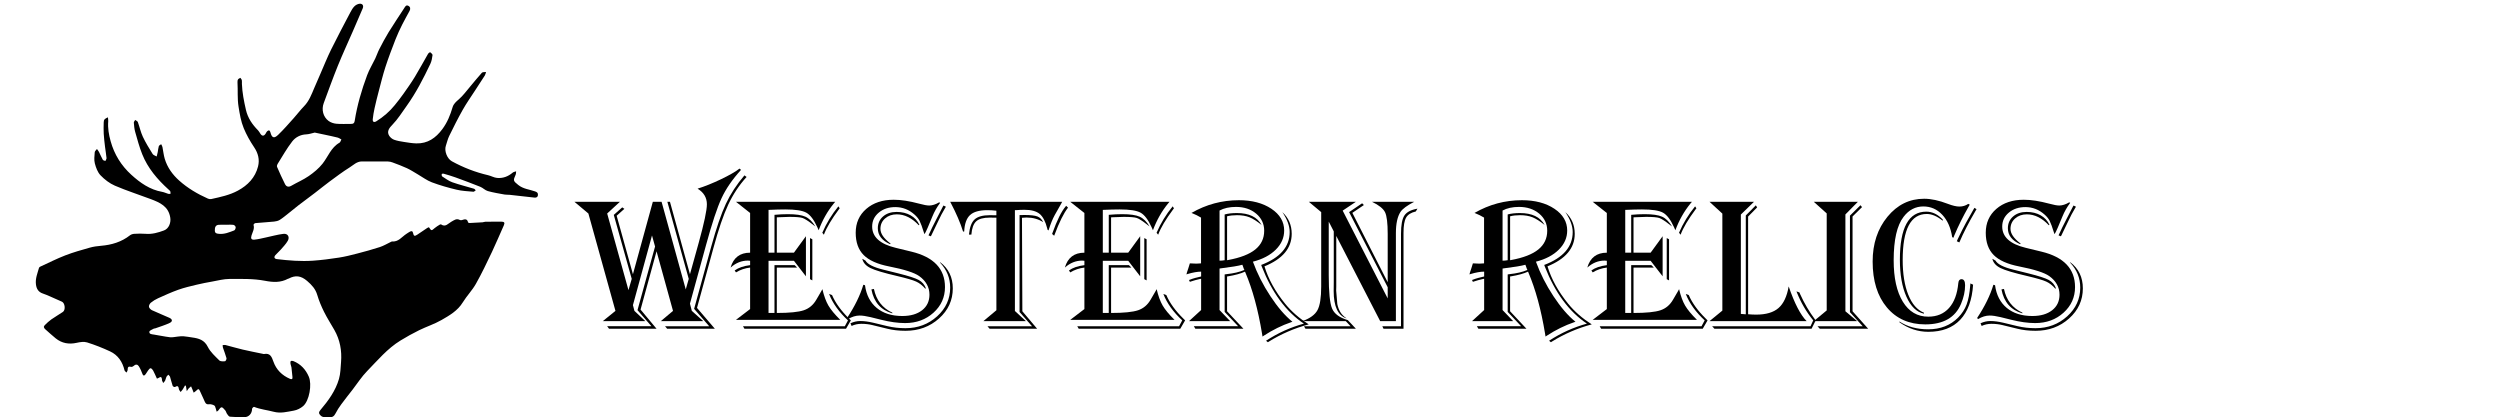
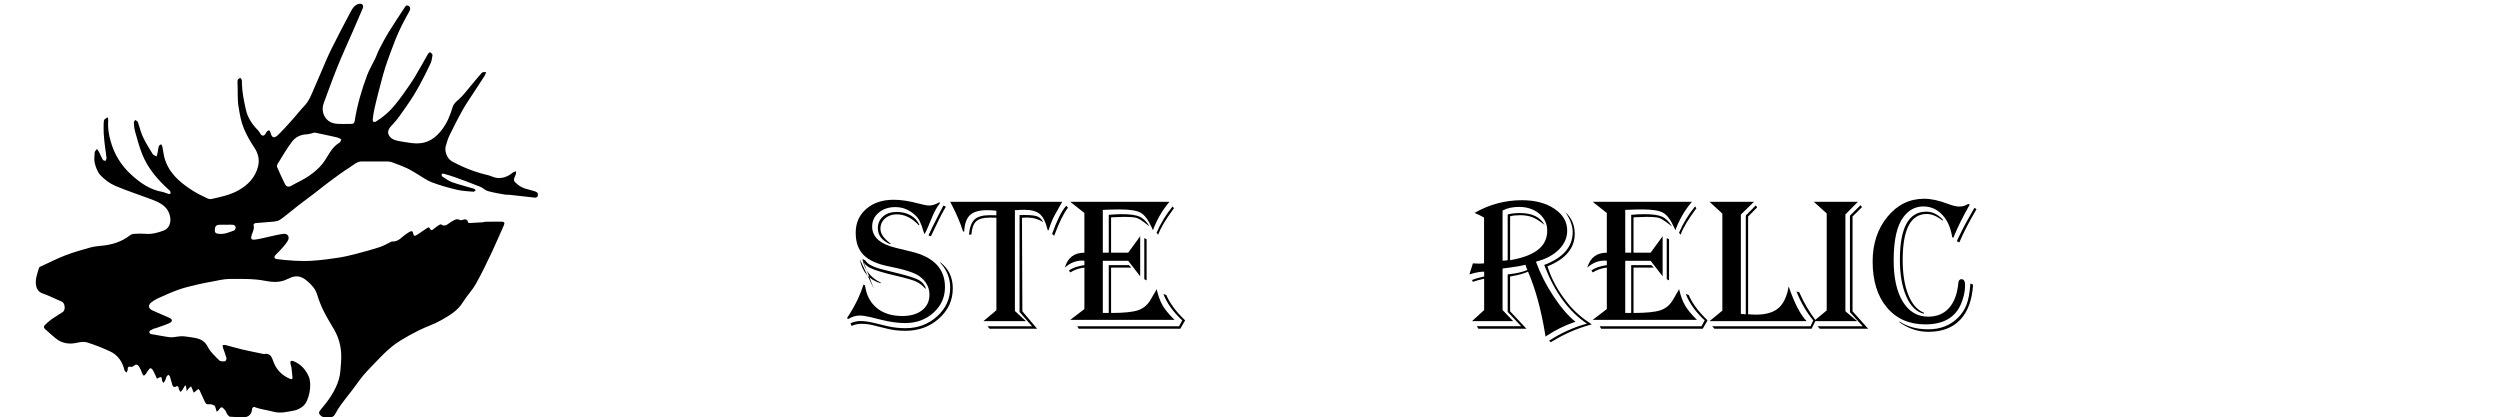
<svg xmlns="http://www.w3.org/2000/svg" version="1.1" x="0px" y="0px" viewBox="0 0 323.5 54" enable-background="new 0 0 323.5 54" xml:space="preserve">
  <g id="Слой_2">
</g>
  <g id="Слой_1">
</g>
  <g id="Слой_3">
    <g>
-       <path d="M95.887,21.984c-1.116,1.227-1.956,2.451-2.521,3.67c-0.566,1.219-1.234,3.238-2.004,6.054l-2.082,7.582l0.241,0.939    L91,41.553h-5.489l1.577-1.324l-2.13-7.715l-2.07,7.546l2.07,2.479h-6.15l-0.241-0.325h5.729l-1.805-2.082l2.274-8.232    l-0.397-1.433l-2.467,9.015l0.193,0.746l1.408,1.324h-5.5l1.637-1.324l-3.503-12.601l-1.805-1.516h5.885l-1.649,1.516l2.756,9.917    l0.422-1.456l-2.323-8.281l1.095-0.974l0.276,0.192l-0.998,0.891l2.106,7.57l2.575-9.375h1.132l3.129,11.337l0.385-1.36    l-2.768-9.977h0.337l2.588,9.375l1.132-4.068c0.706-2.552,1.059-4.212,1.059-4.982c0-0.859-0.401-1.533-1.204-2.023    c0.939-0.296,1.946-0.701,3.021-1.215s1.878-0.975,2.407-1.384L95.887,21.984z M96.608,22.898    c-0.962,1.06-1.755,2.255-2.377,3.587c-0.622,1.332-1.257,3.193-1.908,5.584l-2.13,7.775l2.31,2.696H86.33l-0.277-0.325h5.717    l-1.95-2.25l2.215-8.064c0.658-2.391,1.288-4.23,1.889-5.518c0.602-1.288,1.404-2.517,2.407-3.689L96.608,22.898z" />
-       <path d="M108.078,26.112l-0.192,0.228c-0.819,1.003-1.468,2.154-1.95,3.455c-0.08-0.184-0.141-0.321-0.18-0.409    c-0.442-0.963-0.915-1.584-1.42-1.865c-0.505-0.28-1.412-0.421-2.72-0.421c-0.602,0-1.324,0.02-2.167,0.06v5.536h0.77v-4.898    c0.61-0.056,1.191-0.084,1.745-0.084c1.018,0,1.769,0.108,2.25,0.325c0.481,0.216,0.911,0.638,1.288,1.263    c-0.113-0.08-0.193-0.14-0.241-0.18c-0.65-0.514-1.119-0.818-1.408-0.915c-0.289-0.096-0.859-0.144-1.709-0.144    c-0.257,0-0.714,0.016-1.372,0.048l-0.252,0.012v4.574h2.215l1.553-2.13v5.187l-1.553-2.009h-3.286v6.752h0.77v-6.186h2.612    l0.313,0.313h-2.623v5.873c1.636,0,2.8-0.117,3.49-0.349c0.69-0.232,1.232-0.69,1.625-1.372l0.638-1.095    c0.024-0.048,0.072-0.136,0.145-0.265c0.208,0.883,0.467,1.589,0.776,2.119c0.309,0.529,0.821,1.147,1.535,1.853H95.236    l1.829-1.396v-5.368c-0.673,0.08-1.284,0.289-1.829,0.625l-0.169-0.252c0.49-0.353,1.156-0.582,1.998-0.686v-0.566    c-0.136-0.017-0.232-0.024-0.289-0.024c-0.818,0-1.564,0.3-2.238,0.903c0.369-1.284,1.211-1.926,2.527-1.926v-5.139l-1.829-1.444    H108.078z M110.1,41.457l-0.626,1.083H96.332l-0.193-0.325h13.179l0.409-0.758c-1.156-1.067-1.97-2.207-2.444-3.418l0.385,0.144    c0.441,1.027,1.187,2.054,2.239,3.081L110.1,41.457z M105.117,30.962v5.32l-0.3-0.157v-5.319L105.117,30.962z M108.656,26.954    l-0.084,0.108c-0.979,1.316-1.633,2.419-1.961,3.31l-0.205-0.252c0.538-1.244,1.232-2.383,2.082-3.418L108.656,26.954z" />
-       <path d="M121.654,26.244c-0.418,0.562-0.75,1.147-0.999,1.757c-0.489,1.204-0.814,1.942-0.974,2.215l-0.06,0.072    c-0.032-0.088-0.056-0.156-0.072-0.204c-0.225-0.722-0.409-1.223-0.553-1.505c-0.145-0.28-0.361-0.549-0.65-0.806    c-0.73-0.65-1.561-0.975-2.492-0.975c-0.859,0-1.573,0.239-2.142,0.716c-0.57,0.477-0.855,1.077-0.855,1.799    c0,1.348,1.015,2.267,3.045,2.756l2.033,0.494c2.897,0.698,4.345,2.227,4.345,4.585c0,1.316-0.496,2.421-1.486,3.316    c-0.991,0.895-2.217,1.343-3.677,1.343c-0.915,0-1.937-0.141-3.069-0.422l-1.408-0.349c-0.57-0.136-1.039-0.204-1.408-0.204    c-0.49,0-0.995,0.156-1.517,0.469l-0.096-0.168c0.995-1.501,1.693-2.928,2.095-4.285l0.216,0.06    c0.169,1.26,0.674,2.239,1.517,2.937c0.842,0.698,1.945,1.047,3.31,1.047c1.075,0,1.929-0.249,2.563-0.746    c0.634-0.498,0.951-1.167,0.951-2.01c0-0.97-0.442-1.773-1.324-2.407c-0.634-0.449-1.933-0.866-3.899-1.252    c-1.517-0.296-2.617-0.79-3.298-1.48s-1.022-1.649-1.022-2.876c0-1.268,0.455-2.297,1.366-3.087    c0.911-0.79,2.096-1.185,3.556-1.185c0.939,0,2.034,0.168,3.286,0.505c0.586,0.16,1.019,0.241,1.3,0.241    c0.393,0,0.822-0.136,1.288-0.409L121.654,26.244z M121.654,33.923c1.091,0.826,1.637,1.958,1.637,3.394    c0,1.532-0.594,2.83-1.782,3.893c-1.187,1.064-2.631,1.595-4.332,1.595c-0.867,0-1.649-0.089-2.347-0.265l-1.926-0.469    c-0.449-0.113-0.931-0.169-1.444-0.169c-0.457,0-0.879,0.093-1.264,0.277l-0.144-0.349c0.417-0.193,0.842-0.29,1.276-0.29    c0.481,0,1.031,0.073,1.649,0.217l1.854,0.446c0.738,0.176,1.516,0.265,2.334,0.265c1.605,0,2.971-0.512,4.098-1.535    c1.128-1.023,1.691-2.261,1.691-3.713c0-1.228-0.433-2.302-1.3-3.225V33.923z M111.58,33.489l0.409,0.229    c0.265,0.473,1.039,0.866,2.323,1.179l1.937,0.481c1.316,0.329,2.193,0.612,2.63,0.849c0.438,0.237,0.749,0.596,0.933,1.077    l-0.084,0.048c-0.361-0.417-0.752-0.722-1.173-0.914c-0.422-0.193-1.23-0.429-2.425-0.711c-1.733-0.401-2.897-0.748-3.49-1.041    C112.046,34.394,111.693,33.995,111.58,33.489z M113.085,37.389c0.297,1.444,1.091,2.468,2.383,3.069v0.096    c-1.492-0.433-2.395-1.468-2.708-3.105L113.085,37.389z M118.886,29.145c-0.883-0.939-1.83-1.408-2.841-1.408    c-0.61,0-1.115,0.176-1.516,0.529s-0.601,0.802-0.601,1.348c0,0.593,0.405,1.203,1.215,1.829l0.096,0.06l-0.06,0.096    c-1.06-0.473-1.589-1.159-1.589-2.058c0-0.625,0.225-1.135,0.674-1.528c0.449-0.394,1.035-0.59,1.757-0.59    c0.69,0,1.294,0.146,1.812,0.439c0.517,0.293,0.897,0.704,1.137,1.233L118.886,29.145z M122.4,26.75l-0.108,0.18    c-0.329,0.553-0.61,1.084-0.842,1.589c-0.562,1.179-0.879,1.837-0.951,1.974l-0.06,0.084l-0.289-0.12l0.048-0.108    c0.233-0.529,0.57-1.219,1.012-2.07l0.818-1.589l0.06-0.096L122.4,26.75z" />
+       <path d="M121.654,26.244c-0.418,0.562-0.75,1.147-0.999,1.757c-0.489,1.204-0.814,1.942-0.974,2.215l-0.06,0.072    c-0.032-0.088-0.056-0.156-0.072-0.204c-0.225-0.722-0.409-1.223-0.553-1.505c-0.145-0.28-0.361-0.549-0.65-0.806    c-0.73-0.65-1.561-0.975-2.492-0.975c-0.859,0-1.573,0.239-2.142,0.716c-0.57,0.477-0.855,1.077-0.855,1.799    c0,1.348,1.015,2.267,3.045,2.756l2.033,0.494c2.897,0.698,4.345,2.227,4.345,4.585c0,1.316-0.496,2.421-1.486,3.316    c-0.991,0.895-2.217,1.343-3.677,1.343c-0.915,0-1.937-0.141-3.069-0.422l-1.408-0.349c-0.57-0.136-1.039-0.204-1.408-0.204    c-0.49,0-0.995,0.156-1.517,0.469l-0.096-0.168c0.995-1.501,1.693-2.928,2.095-4.285l0.216,0.06    c0.169,1.26,0.674,2.239,1.517,2.937c0.842,0.698,1.945,1.047,3.31,1.047c1.075,0,1.929-0.249,2.563-0.746    c0.634-0.498,0.951-1.167,0.951-2.01c0-0.97-0.442-1.773-1.324-2.407c-0.634-0.449-1.933-0.866-3.899-1.252    c-1.517-0.296-2.617-0.79-3.298-1.48s-1.022-1.649-1.022-2.876c0-1.268,0.455-2.297,1.366-3.087    c0.911-0.79,2.096-1.185,3.556-1.185c0.939,0,2.034,0.168,3.286,0.505c0.586,0.16,1.019,0.241,1.3,0.241    c0.393,0,0.822-0.136,1.288-0.409L121.654,26.244z M121.654,33.923c1.091,0.826,1.637,1.958,1.637,3.394    c0,1.532-0.594,2.83-1.782,3.893c-1.187,1.064-2.631,1.595-4.332,1.595c-0.867,0-1.649-0.089-2.347-0.265l-1.926-0.469    c-0.449-0.113-0.931-0.169-1.444-0.169c-0.457,0-0.879,0.093-1.264,0.277l-0.144-0.349c0.417-0.193,0.842-0.29,1.276-0.29    c0.481,0,1.031,0.073,1.649,0.217l1.854,0.446c0.738,0.176,1.516,0.265,2.334,0.265c1.605,0,2.971-0.512,4.098-1.535    c1.128-1.023,1.691-2.261,1.691-3.713c0-1.228-0.433-2.302-1.3-3.225V33.923z M111.58,33.489l0.409,0.229    c0.265,0.473,1.039,0.866,2.323,1.179l1.937,0.481c1.316,0.329,2.193,0.612,2.63,0.849c0.438,0.237,0.749,0.596,0.933,1.077    l-0.084,0.048c-0.361-0.417-0.752-0.722-1.173-0.914c-0.422-0.193-1.23-0.429-2.425-0.711c-1.733-0.401-2.897-0.748-3.49-1.041    C112.046,34.394,111.693,33.995,111.58,33.489z c0.297,1.444,1.091,2.468,2.383,3.069v0.096    c-1.492-0.433-2.395-1.468-2.708-3.105L113.085,37.389z M118.886,29.145c-0.883-0.939-1.83-1.408-2.841-1.408    c-0.61,0-1.115,0.176-1.516,0.529s-0.601,0.802-0.601,1.348c0,0.593,0.405,1.203,1.215,1.829l0.096,0.06l-0.06,0.096    c-1.06-0.473-1.589-1.159-1.589-2.058c0-0.625,0.225-1.135,0.674-1.528c0.449-0.394,1.035-0.59,1.757-0.59    c0.69,0,1.294,0.146,1.812,0.439c0.517,0.293,0.897,0.704,1.137,1.233L118.886,29.145z M122.4,26.75l-0.108,0.18    c-0.329,0.553-0.61,1.084-0.842,1.589c-0.562,1.179-0.879,1.837-0.951,1.974l-0.06,0.084l-0.289-0.12l0.048-0.108    c0.233-0.529,0.57-1.219,1.012-2.07l0.818-1.589l0.06-0.096L122.4,26.75z" />
      <path d="M137.444,26.112c-0.073,0.136-0.121,0.228-0.145,0.276l-0.818,1.444c-0.281,0.514-0.542,1.156-0.783,1.926l-0.024,0.06    l-0.121-0.084l-0.036-0.156c-0.233-0.915-0.564-1.549-0.994-1.902s-1.085-0.529-1.967-0.529c-0.362,0-0.722,0.017-1.084,0.048    h-0.144v13.046l1.42,1.312h-5.499l1.684-1.408V28.17l-0.855-0.012c-0.826,0-1.414,0.162-1.763,0.487    c-0.349,0.325-0.556,0.897-0.62,1.716h-0.313c0.088-0.939,0.331-1.593,0.728-1.962c0.397-0.369,1.053-0.553,1.967-0.553    l0.722,0.012h0.132v-0.59c-0.409-0.048-0.798-0.072-1.167-0.072c-1.035,0-1.781,0.211-2.239,0.632    c-0.457,0.421-0.71,1.133-0.758,2.136h-0.145c-0.345-1.115-0.879-2.358-1.601-3.731l-0.072-0.12H137.444z M134.989,28.748    c-0.618-0.401-1.34-0.601-2.167-0.601c-0.184,0-0.377,0.012-0.578,0.036l0.049,12.096l1.913,2.262h-6.151l-0.276-0.325h5.765    l-1.613-1.841V27.833l0.65-0.012c0.778,0,1.329,0.062,1.654,0.186C134.562,28.132,134.812,28.379,134.989,28.748z M138.202,26.87    c-0.553,0.706-1.136,1.878-1.745,3.515l-0.048,0.12l-0.265-0.228l0.036-0.108c0.594-1.661,1.167-2.817,1.721-3.466l0.06-0.073    L138.202,26.87z" />
      <path d="M151.333,26.112l-0.192,0.228c-0.819,1.003-1.468,2.154-1.95,3.455c-0.08-0.184-0.141-0.321-0.18-0.409    c-0.442-0.963-0.915-1.584-1.42-1.865c-0.505-0.28-1.412-0.421-2.72-0.421c-0.602,0-1.324,0.02-2.167,0.06v5.536h0.77v-4.898    c0.61-0.056,1.191-0.084,1.745-0.084c1.018,0,1.769,0.108,2.25,0.325c0.481,0.216,0.911,0.638,1.288,1.263    c-0.113-0.08-0.193-0.14-0.241-0.18c-0.65-0.514-1.119-0.818-1.408-0.915c-0.289-0.096-0.859-0.144-1.709-0.144    c-0.257,0-0.714,0.016-1.372,0.048l-0.252,0.012v4.574h2.215l1.553-2.13v5.187l-1.553-2.009h-3.286v6.752h0.77v-6.186h2.612    l0.313,0.313h-2.623v5.873c1.636,0,2.8-0.117,3.49-0.349c0.69-0.232,1.232-0.69,1.625-1.372l0.638-1.095    c0.024-0.048,0.072-0.136,0.145-0.265c0.208,0.883,0.467,1.589,0.776,2.119s0.821,1.147,1.535,1.853h-13.491l1.829-1.396v-5.368    c-0.673,0.08-1.284,0.289-1.829,0.625l-0.169-0.252c0.49-0.353,1.156-0.582,1.998-0.686v-0.566    c-0.136-0.017-0.232-0.024-0.289-0.024c-0.818,0-1.564,0.3-2.239,0.903c0.369-1.284,1.211-1.926,2.527-1.926v-5.139l-1.829-1.444    H151.333z M153.355,41.457l-0.626,1.083h-13.142l-0.193-0.325h13.179l0.409-0.758c-1.156-1.067-1.97-2.207-2.444-3.418    l0.385,0.144c0.441,1.027,1.187,2.054,2.238,3.081L153.355,41.457z M148.372,30.962v5.32l-0.3-0.157v-5.319L148.372,30.962z     M151.911,26.954l-0.084,0.108c-0.979,1.316-1.633,2.419-1.961,3.31l-0.205-0.252c0.538-1.244,1.232-2.383,2.082-3.418    L151.911,26.954z" />
-       <path d="M154.173,27.556c1.902-1.099,3.948-1.65,6.138-1.65c1.701,0,3.103,0.37,4.206,1.108s1.655,1.677,1.655,2.816    c0,0.931-0.362,1.755-1.084,2.473c-0.722,0.718-1.709,1.238-2.961,1.559c0.553,1.525,1.306,3.009,2.257,4.453    c0.95,1.444,1.903,2.552,2.858,3.322l-0.18,0.06c-1.195,0.409-2.367,0.987-3.514,1.733l-0.18,0.12l-0.06-0.385    c-0.514-3.105-1.232-5.737-2.154-7.896l-0.049-0.12c-0.553,0.257-1.295,0.462-2.226,0.614l-0.096,0.012v4.501l2.118,2.262h-6.222    l-0.192-0.325h5.729l-1.745-1.853v-4.851l0.253-0.036c0.914-0.097,1.681-0.277,2.299-0.542c-0.049-0.096-0.077-0.156-0.084-0.18    l-0.121-0.349c-0.007-0.024-0.028-0.072-0.06-0.145c-0.498,0.145-1.437,0.301-2.817,0.47l-0.132,0.024v5.368l1.372,1.432h-5.32    l1.564-1.432v-4.044l-0.096,0.012c-0.466,0.104-0.887,0.221-1.264,0.349l-0.096,0.036l-0.108-0.241    c0.353-0.136,0.63-0.228,0.831-0.276l0.638-0.156l0.096-0.024V35.15c-0.473,0-1.063,0.104-1.769,0.313l-0.132,0.048    c0.016-0.112,0.096-0.373,0.241-0.782c0.016-0.032,0.072-0.213,0.168-0.542c0.008-0.024,0.02-0.06,0.036-0.108    c0.361,0.024,0.642,0.036,0.842,0.036c0.217,0,0.418-0.012,0.602-0.036v-5.921c-0.369-0.224-0.75-0.413-1.143-0.566    L154.173,27.556z M157.808,27.243v6.487c0.232,0,0.453-0.02,0.662-0.06v-5.921c0.442-0.12,0.971-0.18,1.589-0.18    c1.564,0,2.627,0.514,3.189,1.54c-0.594-0.481-1.115-0.812-1.564-0.993c-0.45-0.18-0.987-0.271-1.613-0.271    c-0.489,0-0.918,0.048-1.287,0.144v5.681l0.132-0.024c1.58-0.289,2.754-0.744,3.52-1.366c0.766-0.621,1.15-1.43,1.15-2.425    c0-0.89-0.346-1.626-1.036-2.208c-0.69-0.582-1.56-0.873-2.612-0.873C159.096,26.774,158.385,26.93,157.808,27.243z     M163.621,34.465c0.505,1.653,1.401,3.269,2.684,4.85c0.802,0.987,1.817,1.874,3.044,2.66c-1.837,0.49-3.562,1.236-5.175,2.238    l-0.108,0.073l-0.24-0.193c1.532-1.003,3.165-1.741,4.898-2.215c-2.31-1.54-4.128-4.004-5.452-7.39l-0.072-0.205    c2.455-0.931,3.683-2.35,3.683-4.26c0-0.786-0.317-1.645-0.951-2.575c0.81,0.738,1.215,1.677,1.215,2.816    C167.147,32.109,165.972,33.51,163.621,34.465z" />
-       <path d="M182.999,26.112c-0.915,0.473-1.505,0.907-1.769,1.3c-0.401,0.61-0.601,1.529-0.601,2.756v0.782v10.604h-2.034    l-5.681-11.025v6.535l-0.012,0.542l0.145,1.733c0.16,0.802,0.525,1.396,1.095,1.781l0.096,0.084    c-1.107-0.369-1.661-1.553-1.661-3.55l0.012-1.131v-6.584l-0.65-1.263v6.932c0,2.199,0.145,3.639,0.433,4.321    c0.289,0.682,0.967,1.18,2.034,1.492l1.047,1.119h-6.524l-0.193-0.325h6.03l-0.625-0.662h-5.609    c0.979-0.353,1.629-0.826,1.95-1.42c0.321-0.593,0.481-1.612,0.481-3.057v-9.628l-1.601-1.336h6.09l-1.709,1.143l5.825,11.361    v-1.444l-4.994-9.724l1.684-1.143l0.229,0.228l-1.492,1.011l4.573,8.979v-5.621v-0.638c0-1.396-0.114-2.329-0.342-2.798    c-0.229-0.47-0.792-0.921-1.691-1.354H182.999z M183.42,27.002l-0.217,0.362c-0.618,0.144-1.037,0.411-1.257,0.8    c-0.221,0.39-0.331,1.046-0.331,1.968V42.54h-2.588l-0.156-0.325h2.419V30.252c0-1.132,0.146-1.92,0.439-2.365    C182.022,27.441,182.585,27.147,183.42,27.002z" />
      <path d="M190.797,27.556c1.902-1.099,3.948-1.65,6.138-1.65c1.701,0,3.103,0.37,4.206,1.108s1.655,1.677,1.655,2.816    c0,0.931-0.361,1.755-1.084,2.473c-0.722,0.718-1.709,1.238-2.961,1.559c0.553,1.525,1.306,3.009,2.257,4.453    c0.951,1.444,1.903,2.552,2.858,3.322l-0.18,0.06c-1.195,0.409-2.367,0.987-3.514,1.733l-0.18,0.12l-0.06-0.385    c-0.514-3.105-1.232-5.737-2.154-7.896l-0.049-0.12c-0.553,0.257-1.295,0.462-2.226,0.614l-0.096,0.012v4.501l2.118,2.262h-6.222    l-0.192-0.325h5.729l-1.745-1.853v-4.851l0.253-0.036c0.914-0.097,1.681-0.277,2.299-0.542c-0.049-0.096-0.077-0.156-0.084-0.18    l-0.121-0.349c-0.007-0.024-0.028-0.072-0.06-0.145c-0.498,0.145-1.437,0.301-2.817,0.47l-0.132,0.024v5.368l1.372,1.432h-5.32    l1.564-1.432v-4.044l-0.096,0.012c-0.466,0.104-0.887,0.221-1.264,0.349l-0.096,0.036l-0.108-0.241    c0.353-0.136,0.63-0.228,0.831-0.276l0.638-0.156l0.096-0.024V35.15c-0.473,0-1.063,0.104-1.769,0.313l-0.132,0.048    c0.016-0.112,0.096-0.373,0.241-0.782c0.016-0.032,0.072-0.213,0.168-0.542c0.008-0.024,0.02-0.06,0.036-0.108    c0.361,0.024,0.642,0.036,0.842,0.036c0.217,0,0.418-0.012,0.602-0.036v-5.921c-0.369-0.224-0.75-0.413-1.143-0.566    L190.797,27.556z M194.432,27.243v6.487c0.232,0,0.453-0.02,0.662-0.06v-5.921c0.442-0.12,0.971-0.18,1.589-0.18    c1.564,0,2.627,0.514,3.189,1.54c-0.594-0.481-1.115-0.812-1.564-0.993c-0.45-0.18-0.987-0.271-1.613-0.271    c-0.489,0-0.918,0.048-1.287,0.144v5.681l0.132-0.024c1.58-0.289,2.754-0.744,3.52-1.366c0.766-0.621,1.15-1.43,1.15-2.425    c0-0.89-0.346-1.626-1.036-2.208s-1.56-0.873-2.612-0.873C195.72,26.774,195.009,26.93,194.432,27.243z M200.245,34.465    c0.505,1.653,1.401,3.269,2.684,4.85c0.802,0.987,1.817,1.874,3.044,2.66c-1.837,0.49-3.562,1.236-5.175,2.238l-0.108,0.073    l-0.24-0.193c1.532-1.003,3.165-1.741,4.898-2.215c-2.31-1.54-4.128-4.004-5.452-7.39l-0.072-0.205    c2.455-0.931,3.683-2.35,3.683-4.26c0-0.786-0.317-1.645-0.951-2.575c0.81,0.738,1.215,1.677,1.215,2.816    C203.771,32.109,202.596,33.51,200.245,34.465z" />
      <path d="M218.935,26.112l-0.192,0.228c-0.819,1.003-1.468,2.154-1.95,3.455c-0.08-0.184-0.141-0.321-0.18-0.409    c-0.442-0.963-0.915-1.584-1.42-1.865c-0.505-0.28-1.412-0.421-2.72-0.421c-0.602,0-1.324,0.02-2.167,0.06v5.536h0.77v-4.898    c0.61-0.056,1.191-0.084,1.745-0.084c1.018,0,1.769,0.108,2.25,0.325c0.481,0.216,0.911,0.638,1.288,1.263    c-0.113-0.08-0.193-0.14-0.241-0.18c-0.65-0.514-1.119-0.818-1.408-0.915c-0.289-0.096-0.859-0.144-1.709-0.144    c-0.257,0-0.714,0.016-1.372,0.048l-0.252,0.012v4.574h2.215l1.553-2.13v5.187l-1.553-2.009h-3.286v6.752h0.77v-6.186h2.612    l0.313,0.313h-2.623v5.873c1.636,0,2.8-0.117,3.49-0.349c0.69-0.232,1.232-0.69,1.625-1.372l0.638-1.095    c0.024-0.048,0.072-0.136,0.145-0.265c0.208,0.883,0.467,1.589,0.776,2.119c0.309,0.529,0.821,1.147,1.535,1.853h-13.491    l1.829-1.396v-5.368c-0.673,0.08-1.284,0.289-1.829,0.625l-0.169-0.252c0.49-0.353,1.156-0.582,1.998-0.686v-0.566    c-0.136-0.017-0.232-0.024-0.289-0.024c-0.818,0-1.564,0.3-2.238,0.903c0.369-1.284,1.211-1.926,2.527-1.926v-5.139l-1.829-1.444    H218.935z M220.958,41.457l-0.626,1.083H207.19l-0.193-0.325h13.179l0.409-0.758c-1.156-1.067-1.97-2.207-2.444-3.418l0.385,0.144    c0.441,1.027,1.187,2.054,2.238,3.081L220.958,41.457z M215.975,30.962v5.32l-0.3-0.157v-5.319L215.975,30.962z M219.514,26.954    l-0.084,0.108c-0.979,1.316-1.633,2.419-1.961,3.31l-0.205-0.252c0.538-1.244,1.232-2.383,2.082-3.418L219.514,26.954z" />
      <path d="M221.211,26.112h5.753l-1.697,1.649v12.866h0.097l0.433,0.036h0.108V27.881l1.3-1.311l0.169,0.265l-1.168,1.191v12.637    c0.362,0.032,0.706,0.049,1.035,0.049c1.276,0,2.241-0.283,2.895-0.849c0.654-0.566,1.094-1.498,1.319-2.799    c0.754,2.191,1.528,3.687,2.323,4.489h-12.565l1.66-1.36V27.64L221.211,26.112z M234.955,41.457l-0.541,1.083h-12.565    l-0.301-0.325h12.734l0.349-0.758c-0.883-1.084-1.589-2.291-2.119-3.623l-0.048-0.132l0.385,0.145l0.084,0.204    c0.538,1.188,1.18,2.283,1.926,3.286L234.955,41.457z" />
      <path d="M234.703,26.112h5.705l-1.613,1.636v12.529l1.516,1.276h-5.608l1.673-1.384V27.616L234.703,26.112z M240.948,26.798    l-1.228,1.216v12.264l2.023,2.262h-6.259l-0.301-0.325h5.849l-1.649-1.817V27.905l1.36-1.348L240.948,26.798z" />
      <path d="M254.885,26.485l-0.132,0.228c-0.722,1.26-1.348,2.52-1.877,3.78l-0.108,0.276l-0.156-0.084    c-0.185-1.219-0.614-2.186-1.288-2.9c-0.674-0.714-1.488-1.071-2.444-1.071c-1.018,0-1.87,0.446-2.551,1.336    c-0.859,1.108-1.288,2.985-1.288,5.633c0,2.279,0.395,4.064,1.185,5.356c0.791,1.292,1.888,1.938,3.292,1.938    c1.123,0,2.019-0.376,2.689-1.126c0.67-0.749,1.07-1.823,1.198-3.22c0.032-0.337,0.169-0.505,0.409-0.505    c0.313,0,0.469,0.261,0.469,0.783c0,0.778-0.177,1.585-0.529,2.419c-0.746,1.765-2.287,2.648-4.622,2.648    c-2.086,0-3.743-0.732-4.971-2.196s-1.841-3.444-1.841-5.94c0-2.302,0.638-4.232,1.914-5.789c1.276-1.556,2.86-2.334,4.753-2.334    c0.899,0,1.922,0.221,3.069,0.662c0.602,0.232,1.099,0.349,1.492,0.349c0.425,0,0.807-0.117,1.144-0.349L254.885,26.485z     M255.318,36.835c-0.128,1.99-0.684,3.504-1.667,4.543s-2.357,1.559-4.122,1.559c-1.34,0-2.588-0.413-3.743-1.239v-0.097    c1.027,0.674,2.267,1.011,3.719,1.011c1.588,0,2.885-0.51,3.887-1.528c0.49-0.498,0.85-1.056,1.084-1.674    c0.232-0.617,0.389-1.436,0.469-2.455l0.024-0.276L255.318,36.835z M251.395,28.567c-0.73-0.586-1.42-0.879-2.07-0.879    c-2.078,0-3.117,1.981-3.117,5.945c0,1.805,0.241,3.307,0.722,4.507s1.159,1.976,2.033,2.329v0.12    c-0.946-0.193-1.702-0.921-2.268-2.185c-0.566-1.263-0.849-2.862-0.849-4.795c0-4.149,1.139-6.222,3.418-6.222    c0.77,0,1.481,0.341,2.13,1.023V28.567z M255.763,27.063l-0.132,0.229c-0.874,1.492-1.573,2.852-2.094,4.08l-0.325-0.156    l0.132-0.301c0.401-0.843,0.754-1.54,1.059-2.095l0.963-1.709l0.121-0.217L255.763,27.063z" />
-       <path d="M267.884,26.244c-0.418,0.562-0.75,1.147-0.999,1.757c-0.489,1.204-0.814,1.942-0.974,2.215l-0.06,0.072    c-0.032-0.088-0.056-0.156-0.072-0.204c-0.225-0.722-0.409-1.223-0.553-1.505c-0.145-0.28-0.361-0.549-0.65-0.806    c-0.73-0.65-1.561-0.975-2.492-0.975c-0.859,0-1.573,0.239-2.142,0.716c-0.57,0.477-0.855,1.077-0.855,1.799    c0,1.348,1.015,2.267,3.045,2.756l2.033,0.494c2.897,0.698,4.345,2.227,4.345,4.585c0,1.316-0.496,2.421-1.486,3.316    c-0.991,0.895-2.217,1.343-3.677,1.343c-0.915,0-1.937-0.141-3.069-0.422l-1.408-0.349c-0.57-0.136-1.039-0.204-1.408-0.204    c-0.49,0-0.995,0.156-1.517,0.469l-0.096-0.168c0.995-1.501,1.693-2.928,2.095-4.285l0.216,0.06    c0.169,1.26,0.674,2.239,1.517,2.937c0.842,0.698,1.945,1.047,3.31,1.047c1.075,0,1.929-0.249,2.563-0.746    c0.634-0.498,0.951-1.167,0.951-2.01c0-0.97-0.442-1.773-1.324-2.407c-0.634-0.449-1.933-0.866-3.899-1.252    c-1.517-0.296-2.617-0.79-3.298-1.48s-1.022-1.649-1.022-2.876c0-1.268,0.455-2.297,1.366-3.087    c0.911-0.79,2.096-1.185,3.556-1.185c0.939,0,2.034,0.168,3.286,0.505c0.586,0.16,1.019,0.241,1.3,0.241    c0.393,0,0.822-0.136,1.288-0.409L267.884,26.244z M267.884,33.923c1.091,0.826,1.637,1.958,1.637,3.394    c0,1.532-0.594,2.83-1.782,3.893c-1.187,1.064-2.631,1.595-4.332,1.595c-0.867,0-1.649-0.089-2.347-0.265l-1.926-0.469    c-0.449-0.113-0.931-0.169-1.444-0.169c-0.457,0-0.879,0.093-1.264,0.277l-0.144-0.349c0.417-0.193,0.842-0.29,1.276-0.29    c0.481,0,1.031,0.073,1.649,0.217l1.854,0.446c0.738,0.176,1.516,0.265,2.334,0.265c1.605,0,2.971-0.512,4.098-1.535    c1.128-1.023,1.691-2.261,1.691-3.713c0-1.228-0.433-2.302-1.3-3.225V33.923z M257.81,33.489l0.409,0.229    c0.265,0.473,1.039,0.866,2.323,1.179l1.937,0.481c1.316,0.329,2.193,0.612,2.63,0.849c0.438,0.237,0.749,0.596,0.933,1.077    l-0.084,0.048c-0.361-0.417-0.752-0.722-1.173-0.914c-0.422-0.193-1.23-0.429-2.425-0.711c-1.733-0.401-2.897-0.748-3.49-1.041    C258.275,34.394,257.922,33.995,257.81,33.489z M259.314,37.389c0.297,1.444,1.091,2.468,2.383,3.069v0.096    c-1.492-0.433-2.395-1.468-2.708-3.105L259.314,37.389z M265.116,29.145c-0.883-0.939-1.83-1.408-2.841-1.408    c-0.61,0-1.115,0.176-1.516,0.529c-0.401,0.353-0.601,0.802-0.601,1.348c0,0.593,0.405,1.203,1.215,1.829l0.096,0.06l-0.06,0.096    c-1.06-0.473-1.589-1.159-1.589-2.058c0-0.625,0.225-1.135,0.674-1.528c0.449-0.394,1.035-0.59,1.757-0.59    c0.69,0,1.294,0.146,1.812,0.439c0.517,0.293,0.897,0.704,1.137,1.233L265.116,29.145z M268.63,26.75l-0.108,0.18    c-0.329,0.553-0.61,1.084-0.842,1.589c-0.562,1.179-0.879,1.837-0.951,1.974l-0.06,0.084l-0.289-0.12l0.048-0.108    c0.233-0.529,0.57-1.219,1.012-2.07l0.818-1.589l0.06-0.096L268.63,26.75z" />
    </g>
    <path d="M13.964,15.181c0.016,0.184,0.054,0.346,0.041,0.503c-0.075,0.885,0.074,1.729,0.311,2.586   c0.474,1.715,1.377,3.159,2.67,4.338c1.148,1.046,2.409,1.941,4.001,2.219c0.27,0.047,0.524,0.18,0.79,0.257   c0.087,0.025,0.189,0,0.285-0.003c-0.007-0.108,0.015-0.23-0.028-0.321c-0.047-0.099-0.152-0.172-0.238-0.25   c-1.434-1.299-2.676-2.752-3.399-4.568c-0.369-0.929-0.629-1.903-0.903-2.867c-0.11-0.386-0.145-0.797-0.177-1.2   c-0.009-0.113,0.114-0.237,0.176-0.356c0.118,0.091,0.3,0.158,0.343,0.277c0.23,0.628,0.365,1.296,0.647,1.897   c0.363,0.774,0.819,1.507,1.27,2.235c0.096,0.155,0.343,0.216,0.521,0.32c0.046-0.19,0.1-0.379,0.137-0.571   c0.049-0.255,0.061-0.521,0.14-0.765c0.034-0.106,0.198-0.169,0.302-0.252c0.057,0.122,0.141,0.238,0.167,0.367   c0.106,0.508,0.149,1.032,0.298,1.526c0.336,1.118,1.008,2.044,1.864,2.811c1.104,0.989,2.375,1.737,3.729,2.34   c0.127,0.056,0.294,0.081,0.427,0.052c1.178-0.26,2.362-0.504,3.439-1.086c1.29-0.696,2.252-1.691,2.615-3.133   c0.222-0.879,0.014-1.71-0.516-2.495c-0.519-0.769-0.982-1.594-1.337-2.45c-0.366-0.881-0.518-1.831-0.672-2.788   c-0.171-1.058-0.072-2.099-0.137-3.144c-0.008-0.127,0.006-0.278,0.07-0.38c0.06-0.096,0.199-0.142,0.303-0.21   c0.065,0.101,0.163,0.194,0.187,0.303c0.033,0.154,0.006,0.321,0.012,0.482c0.044,1.135,0.264,2.239,0.517,3.346   c0.247,1.081,0.827,1.912,1.577,2.671c0.121,0.122,0.199,0.287,0.295,0.432c0.221,0.332,0.46,0.331,0.678-0.005   c0.063-0.098,0.102-0.219,0.184-0.296c0.197-0.187,0.361-0.181,0.438,0.121c0.183,0.716,0.463,0.84,0.997,0.329   c0.716-0.684,1.365-1.44,2.029-2.177c0.449-0.498,0.849-1.041,1.317-1.519c0.657-0.671,0.97-1.518,1.322-2.352   c0.267-0.632,0.544-1.26,0.819-1.889c0.456-1.044,0.877-2.105,1.381-3.125c0.794-1.609,1.639-3.193,2.473-4.782   c0.148-0.283,0.313-0.574,0.536-0.796c0.169-0.169,0.434-0.309,0.668-0.328c0.382-0.032,0.552,0.246,0.401,0.605   c-0.411,0.983-0.84,1.959-1.266,2.936c-0.657,1.508-1.35,3.002-1.967,4.526c-0.641,1.582-1.213,3.192-1.81,4.791   c-0.312,0.838-0.084,1.781,0.626,2.307c0.278,0.206,0.663,0.333,1.011,0.364c0.639,0.057,1.288,0.016,1.932,0.019   c0.259,0.001,0.392-0.101,0.435-0.378c0.32-2.034,0.895-4.003,1.613-5.927c0.279-0.746,0.707-1.436,1.052-2.159   c0.188-0.395,0.319-0.818,0.52-1.205c0.383-0.74,0.768-1.48,1.205-2.189c0.65-1.055,1.347-2.081,2.02-3.123   c0.13-0.201,0.245-0.449,0.536-0.298c0.267,0.139,0.294,0.393,0.161,0.646c-0.31,0.591-0.651,1.166-0.947,1.764   c-0.311,0.628-0.616,1.262-0.869,1.914c-0.46,1.183-0.914,2.37-1.306,3.576c-0.341,1.05-0.6,2.127-0.883,3.195   c-0.189,0.715-0.368,1.433-0.527,2.155c-0.103,0.467-0.186,0.94-0.235,1.415c-0.035,0.348,0.154,0.468,0.462,0.277   c0.912-0.566,1.716-1.259,2.391-2.095c0.384-0.475,0.762-0.956,1.114-1.455c0.512-0.726,1.028-1.453,1.489-2.212   c0.592-0.973,1.128-1.979,1.699-2.965c0.056-0.097,0.255-0.229,0.278-0.21c0.126,0.102,0.317,0.259,0.302,0.374   c-0.049,0.384-0.119,0.786-0.283,1.132c-0.897,1.889-1.851,3.746-3.075,5.456c-0.594,0.83-1.128,1.692-1.848,2.436   c-0.338,0.349-0.784,0.84-0.387,1.433c0.144,0.214,0.389,0.412,0.63,0.498c0.405,0.145,0.841,0.213,1.27,0.281   c0.529,0.083,1.062,0.174,1.595,0.188c1.473,0.037,2.517-0.699,3.372-1.851c0.642-0.866,1.025-1.822,1.324-2.835   c0.127-0.43,0.446-0.706,0.792-1.005c0.565-0.488,1.012-1.114,1.501-1.688c0.5-0.587,0.976-1.195,1.497-1.764   c0.098-0.107,0.353-0.069,0.536-0.098c-0.05,0.151-0.073,0.319-0.155,0.45c-0.42,0.665-0.858,1.319-1.286,1.979   c-0.531,0.82-1.097,1.621-1.576,2.47c-0.623,1.105-1.191,2.241-1.749,3.381c-0.196,0.4-0.291,0.85-0.436,1.275   c-0.222,0.653,0.162,1.661,0.782,2.001c1.48,0.811,3.04,1.417,4.686,1.8c0.396,0.092,0.771,0.319,1.168,0.354   c0.753,0.068,1.431-0.188,2.016-0.686c0.114-0.097,0.293-0.116,0.443-0.171c-0.019,0.148-0.002,0.312-0.062,0.442   c-0.35,0.764-0.305,0.804,0.34,1.325c0.651,0.525,1.453,0.576,2.187,0.837c0.244,0.087,0.382,0.191,0.358,0.461   c-0.027,0.299-0.234,0.359-0.469,0.334c-1.065-0.112-2.129-0.24-3.194-0.357c-0.217-0.024-0.442,0.002-0.656-0.037   c-0.727-0.134-1.46-0.25-2.169-0.45c-0.346-0.098-0.625-0.412-0.966-0.549c-1.068-0.43-2.149-0.831-3.231-1.225   c-0.504-0.184-1.023-0.329-1.539-0.48c-0.069-0.02-0.227,0.027-0.228,0.047c-0.004,0.105-0.007,0.268,0.056,0.308   c0.427,0.273,0.845,0.595,1.315,0.761c0.918,0.324,1.869,0.553,2.802,0.834c0.09,0.027,0.155,0.137,0.232,0.208   c-0.102,0.065-0.21,0.193-0.306,0.184c-0.722-0.067-1.457-0.094-2.158-0.261c-1.087-0.259-2.17-0.566-3.216-0.958   c-0.642-0.241-1.21-0.678-1.812-1.026c-0.466-0.27-0.918-0.571-1.405-0.798c-0.607-0.283-1.24-0.512-1.868-0.748   c-0.187-0.07-0.394-0.12-0.592-0.123c-1.128-0.011-2.256-0.004-3.384-0.006c-0.653-0.001-1.089,0.469-1.58,0.775   c-0.9,0.561-1.749,1.206-2.604,1.835c-0.644,0.475-1.262,0.985-1.898,1.471c-0.716,0.547-1.444,1.08-2.16,1.628   c-0.416,0.319-0.815,0.66-1.226,0.984c-0.377,0.297-0.745,0.612-1.149,0.868c-0.211,0.133-0.487,0.196-0.741,0.221   c-0.808,0.081-1.62,0.122-2.429,0.199c-0.087,0.008-0.244,0.178-0.228,0.229c0.154,0.502-0.118,0.915-0.255,1.353   c-0.126,0.403-0.039,0.593,0.375,0.555c0.501-0.046,0.995-0.18,1.491-0.284c0.751-0.157,1.495-0.372,2.254-0.465   c0.56-0.069,0.851,0.398,0.568,0.898c-0.24,0.424-0.598,0.783-0.92,1.156c-0.21,0.243-0.462,0.451-0.676,0.691   c-0.227,0.255-0.154,0.483,0.182,0.523c1.55,0.186,3.108,0.314,4.668,0.205c1.126-0.079,2.249-0.225,3.364-0.399   c0.799-0.125,1.589-0.324,2.374-0.528c0.981-0.255,1.961-0.522,2.924-0.837c0.491-0.161,0.944-0.438,1.415-0.662   c0.053-0.025,0.111-0.065,0.163-0.06c0.821,0.07,1.254-0.59,1.835-0.971c0.158-0.104,0.313-0.214,0.48-0.303   c0.212-0.113,0.353-0.077,0.406,0.194c0.078,0.394,0.205,0.43,0.555,0.191c0.422-0.287,0.845-0.574,1.27-0.857   c0.068-0.045,0.152-0.067,0.224-0.098c0.326,0.488,0.318,0.479,0.757,0.1c0.197-0.17,0.43-0.3,0.652-0.44   c0.044-0.028,0.131-0.05,0.164-0.026c0.568,0.403,0.918-0.124,1.312-0.338c0.364-0.198,0.67-0.479,1.117-0.235   c0.07,0.038,0.18,0.039,0.259,0.015c0.342-0.106,0.68-0.238,0.801,0.286c0.01,0.044,0.123,0.095,0.186,0.092   c0.566-0.024,1.131-0.055,1.696-0.093c0.129-0.009,0.255-0.074,0.383-0.076c0.688-0.008,1.377-0.005,2.066-0.004   c0.33,0.001,0.463,0.113,0.305,0.462c-0.518,1.144-0.995,2.308-1.535,3.441c-0.665,1.397-1.328,2.799-2.088,4.145   c-0.476,0.844-1.182,1.556-1.689,2.386c-0.667,1.093-1.722,1.696-2.76,2.292c-0.915,0.525-1.941,0.852-2.893,1.319   c-0.824,0.404-1.629,0.854-2.413,1.333c-1.694,1.036-2.956,2.562-4.321,3.959c-0.706,0.723-1.259,1.596-1.882,2.401   c-0.49,0.633-0.993,1.257-1.466,1.903c-0.275,0.375-0.534,0.77-0.743,1.184c-0.177,0.353-0.416,0.513-0.798,0.477   c-0.382-0.036-0.793,0.111-1.127-0.219c-0.241-0.238-0.274-0.42-0.032-0.704c1.023-1.208,1.965-2.486,2.408-4.027   c0.202-0.701,0.211-1.462,0.27-2.199c0.117-1.461-0.134-2.853-0.865-4.139c-0.444-0.782-0.935-1.541-1.335-2.345   c-0.348-0.7-0.656-1.431-0.877-2.179c-0.232-0.786-0.701-1.294-1.315-1.822c-0.796-0.685-1.516-0.768-2.384-0.305   c-0.025,0.013-0.06,0.009-0.085,0.022c-0.967,0.516-1.912,0.47-3.002,0.26c-1.485-0.287-3.045-0.235-4.573-0.234   c-0.743,0-1.487,0.203-2.227,0.335c-0.685,0.122-1.369,0.252-2.045,0.415c-0.791,0.191-1.589,0.375-2.354,0.648   c-0.892,0.318-1.757,0.714-2.622,1.103c-0.33,0.148-0.649,0.344-0.929,0.573c-0.141,0.116-0.271,0.37-0.243,0.533   c0.029,0.169,0.228,0.363,0.401,0.444c0.74,0.346,1.502,0.642,2.246,0.98c0.399,0.181,0.434,0.47,0.041,0.658   c-0.61,0.292-1.269,0.484-1.908,0.715c-0.04,0.014-0.096-0.008-0.129,0.012c-0.213,0.129-0.578,0.246-0.598,0.404   c-0.042,0.332,0.307,0.334,0.573,0.375c0.7,0.109,1.394,0.265,2.096,0.348c0.322,0.038,0.659-0.055,0.989-0.084   c0.244-0.021,0.492-0.064,0.734-0.045c0.388,0.03,0.773,0.105,1.159,0.159c0.843,0.117,1.563,0.316,2.011,1.217   c0.332,0.668,0.946,1.209,1.489,1.752c0.145,0.145,0.492,0.125,0.741,0.107c0.077-0.006,0.217-0.282,0.187-0.396   c-0.125-0.464-0.309-0.911-0.461-1.369c-0.034-0.101-0.024-0.216-0.034-0.325c0.121-0.005,0.25-0.039,0.362-0.01   c0.743,0.19,1.477,0.411,2.223,0.587c0.859,0.202,1.727,0.367,2.592,0.548c0.057,0.012,0.119,0.039,0.172,0.029   c0.793-0.154,0.999,0.357,1.214,0.974c0.369,1.055,1.117,1.795,2.147,2.237c0.205,0.088,0.351,0.058,0.322-0.219   c-0.044-0.419-0.077-0.84-0.131-1.257c-0.02-0.156-0.103-0.305-0.125-0.461c-0.017-0.12-0.027-0.29,0.041-0.357   c0.059-0.059,0.244-0.038,0.349,0.005c0.941,0.387,1.578,1.079,1.979,2.006c0.434,1.004,0.067,3.131-0.737,3.815   c-0.331,0.281-0.777,0.508-1.202,0.582c-0.857,0.149-1.689,0.391-2.621,0.144c-0.835-0.221-1.709-0.307-2.527-0.631   c-0.048-0.019-0.253,0.163-0.253,0.252c-0.001,0.614-0.421,1.088-1.033,1.087c-0.612-0.001-1.226-0.011-1.835-0.067   c-0.135-0.012-0.269-0.22-0.371-0.362c-0.099-0.138-0.127-0.33-0.235-0.457c-0.456-0.537-0.501-0.529-0.92,0.04   c-0.031,0.042-0.09,0.062-0.192,0.127c-0.073-0.253-0.117-0.479-0.207-0.685c-0.039-0.089-0.164-0.164-0.266-0.196   c-0.16-0.05-0.34-0.101-0.499-0.076c-0.477,0.073-0.537-0.302-0.676-0.591c-0.183-0.382-0.362-0.767-0.529-1.156   c-0.115-0.269-0.232-0.252-0.411-0.055c-0.108,0.118-0.254,0.201-0.382,0.3c-0.059-0.15-0.116-0.301-0.178-0.451   c-0.051-0.124-0.107-0.247-0.161-0.37c-0.101,0.087-0.209,0.168-0.3,0.265c-0.073,0.078-0.124,0.176-0.256,0.369   c-0.049-0.314-0.079-0.502-0.109-0.691c-0.038-0.019-0.076-0.038-0.114-0.057c-0.096,0.169-0.185,0.343-0.292,0.505   c-0.081,0.123-0.185,0.231-0.279,0.345c-0.078-0.126-0.208-0.246-0.225-0.379c-0.046-0.37-0.168-0.479-0.513-0.266   c-0.052,0.032-0.265-0.069-0.292-0.147c-0.132-0.384-0.217-0.784-0.34-1.172c-0.033-0.104-0.142-0.184-0.216-0.274   c-0.085,0.088-0.196,0.163-0.248,0.268c-0.077,0.156-0.093,0.341-0.169,0.497c-0.057,0.117-0.166,0.208-0.252,0.311   c-0.051-0.109-0.106-0.217-0.151-0.329c-0.015-0.038-0.002-0.087-0.006-0.131c-0.027-0.303-0.146-0.408-0.423-0.206   c-0.065,0.047-0.152,0.064-0.232,0.097c-0.168-0.365-0.312-0.713-0.49-1.043c-0.07-0.129-0.21-0.29-0.33-0.3   c-0.1-0.008-0.232,0.17-0.322,0.287c-0.141,0.183-0.237,0.406-0.394,0.572c-0.148,0.157-0.256,0.098-0.337-0.121   c-0.128-0.346-0.277-0.693-0.475-1.002c-0.151-0.235-0.389-0.284-0.634-0.052c-0.091,0.085-0.265,0.17-0.367,0.14   c-0.378-0.113-0.43,0.074-0.438,0.378c-0.003,0.12-0.092,0.238-0.142,0.356c-0.091-0.095-0.237-0.177-0.263-0.287   c-0.264-1.099-0.843-1.976-1.874-2.454c-0.964-0.447-1.96-0.842-2.973-1.159c-0.403-0.126-0.904-0.045-1.337,0.051   c-1.007,0.225-1.914,0.07-2.719-0.573c-0.466-0.372-0.898-0.786-1.35-1.177c-0.183-0.159-0.259-0.342-0.073-0.526   c0.269-0.266,0.544-0.532,0.852-0.749c0.486-0.344,1.01-0.634,1.501-0.972c0.371-0.255,0.268-1.152-0.13-1.324   c-0.522-0.226-1.039-0.466-1.561-0.693c-0.294-0.128-0.589-0.255-0.893-0.357c-0.572-0.192-0.833-0.586-0.907-1.193   c-0.093-0.762,0.201-1.432,0.395-2.128c0.017-0.06,0.083-0.125,0.142-0.152c1.084-0.498,2.151-1.039,3.261-1.469   c1.027-0.398,2.096-0.695,3.158-0.997c0.471-0.134,0.967-0.201,1.457-0.242c1.38-0.115,2.654-0.493,3.761-1.361   c0.147-0.116,0.369-0.178,0.56-0.189c0.482-0.026,0.969-0.043,1.449-0.001c0.843,0.074,1.62-0.151,2.39-0.437   c0.626-0.232,0.91-0.99,0.813-1.634c-0.224-1.498-1.36-1.977-2.538-2.424c-1.541-0.584-3.117-1.082-4.629-1.733   c-0.69-0.297-1.338-0.796-1.861-1.342c-0.377-0.394-0.594-0.997-0.737-1.544c-0.119-0.453-0.048-0.963-0.012-1.444   c0.011-0.145,0.187-0.278,0.288-0.416c0.091,0.132,0.199,0.255,0.271,0.397c0.168,0.331,0.304,0.68,0.487,1.002   c0.049,0.085,0.22,0.101,0.335,0.149c0.051-0.126,0.156-0.257,0.145-0.377c-0.046-0.49-0.137-0.976-0.195-1.465   c-0.067-0.561-0.136-1.123-0.168-1.686c-0.028-0.482-0.013-0.967-0.002-1.451C13.431,15.483,13.518,15.379,13.964,15.181z    M40.727,17.155c-0.364,0.081-0.729,0.218-1.099,0.232c-0.76,0.03-1.4,0.379-1.818,0.92c-0.709,0.916-1.28,1.94-1.898,2.926   c-0.062,0.099-0.101,0.271-0.058,0.368c0.327,0.75,0.656,1.499,1.028,2.227c0.162,0.316,0.438,0.429,0.809,0.213   c0.745-0.433,1.552-0.771,2.257-1.258c0.653-0.451,1.294-0.977,1.784-1.594c0.725-0.913,1.098-2.103,2.2-2.724   c0.121-0.068,0.164-0.277,0.243-0.421c-0.165-0.084-0.322-0.2-0.497-0.245c-0.533-0.135-1.073-0.243-1.611-0.36   C41.627,17.346,41.188,17.254,40.727,17.155z M29.25,29.085c-0.321,0-0.644-0.023-0.962,0.006c-0.366,0.033-0.506,0.291-0.49,0.742   c0.013,0.366,0.236,0.394,0.527,0.424c0.714,0.074,1.345-0.201,1.981-0.442c0.108-0.041,0.201-0.28,0.191-0.419   c-0.008-0.11-0.174-0.284-0.287-0.298C29.895,29.056,29.571,29.083,29.25,29.085z" />
  </g>
</svg>